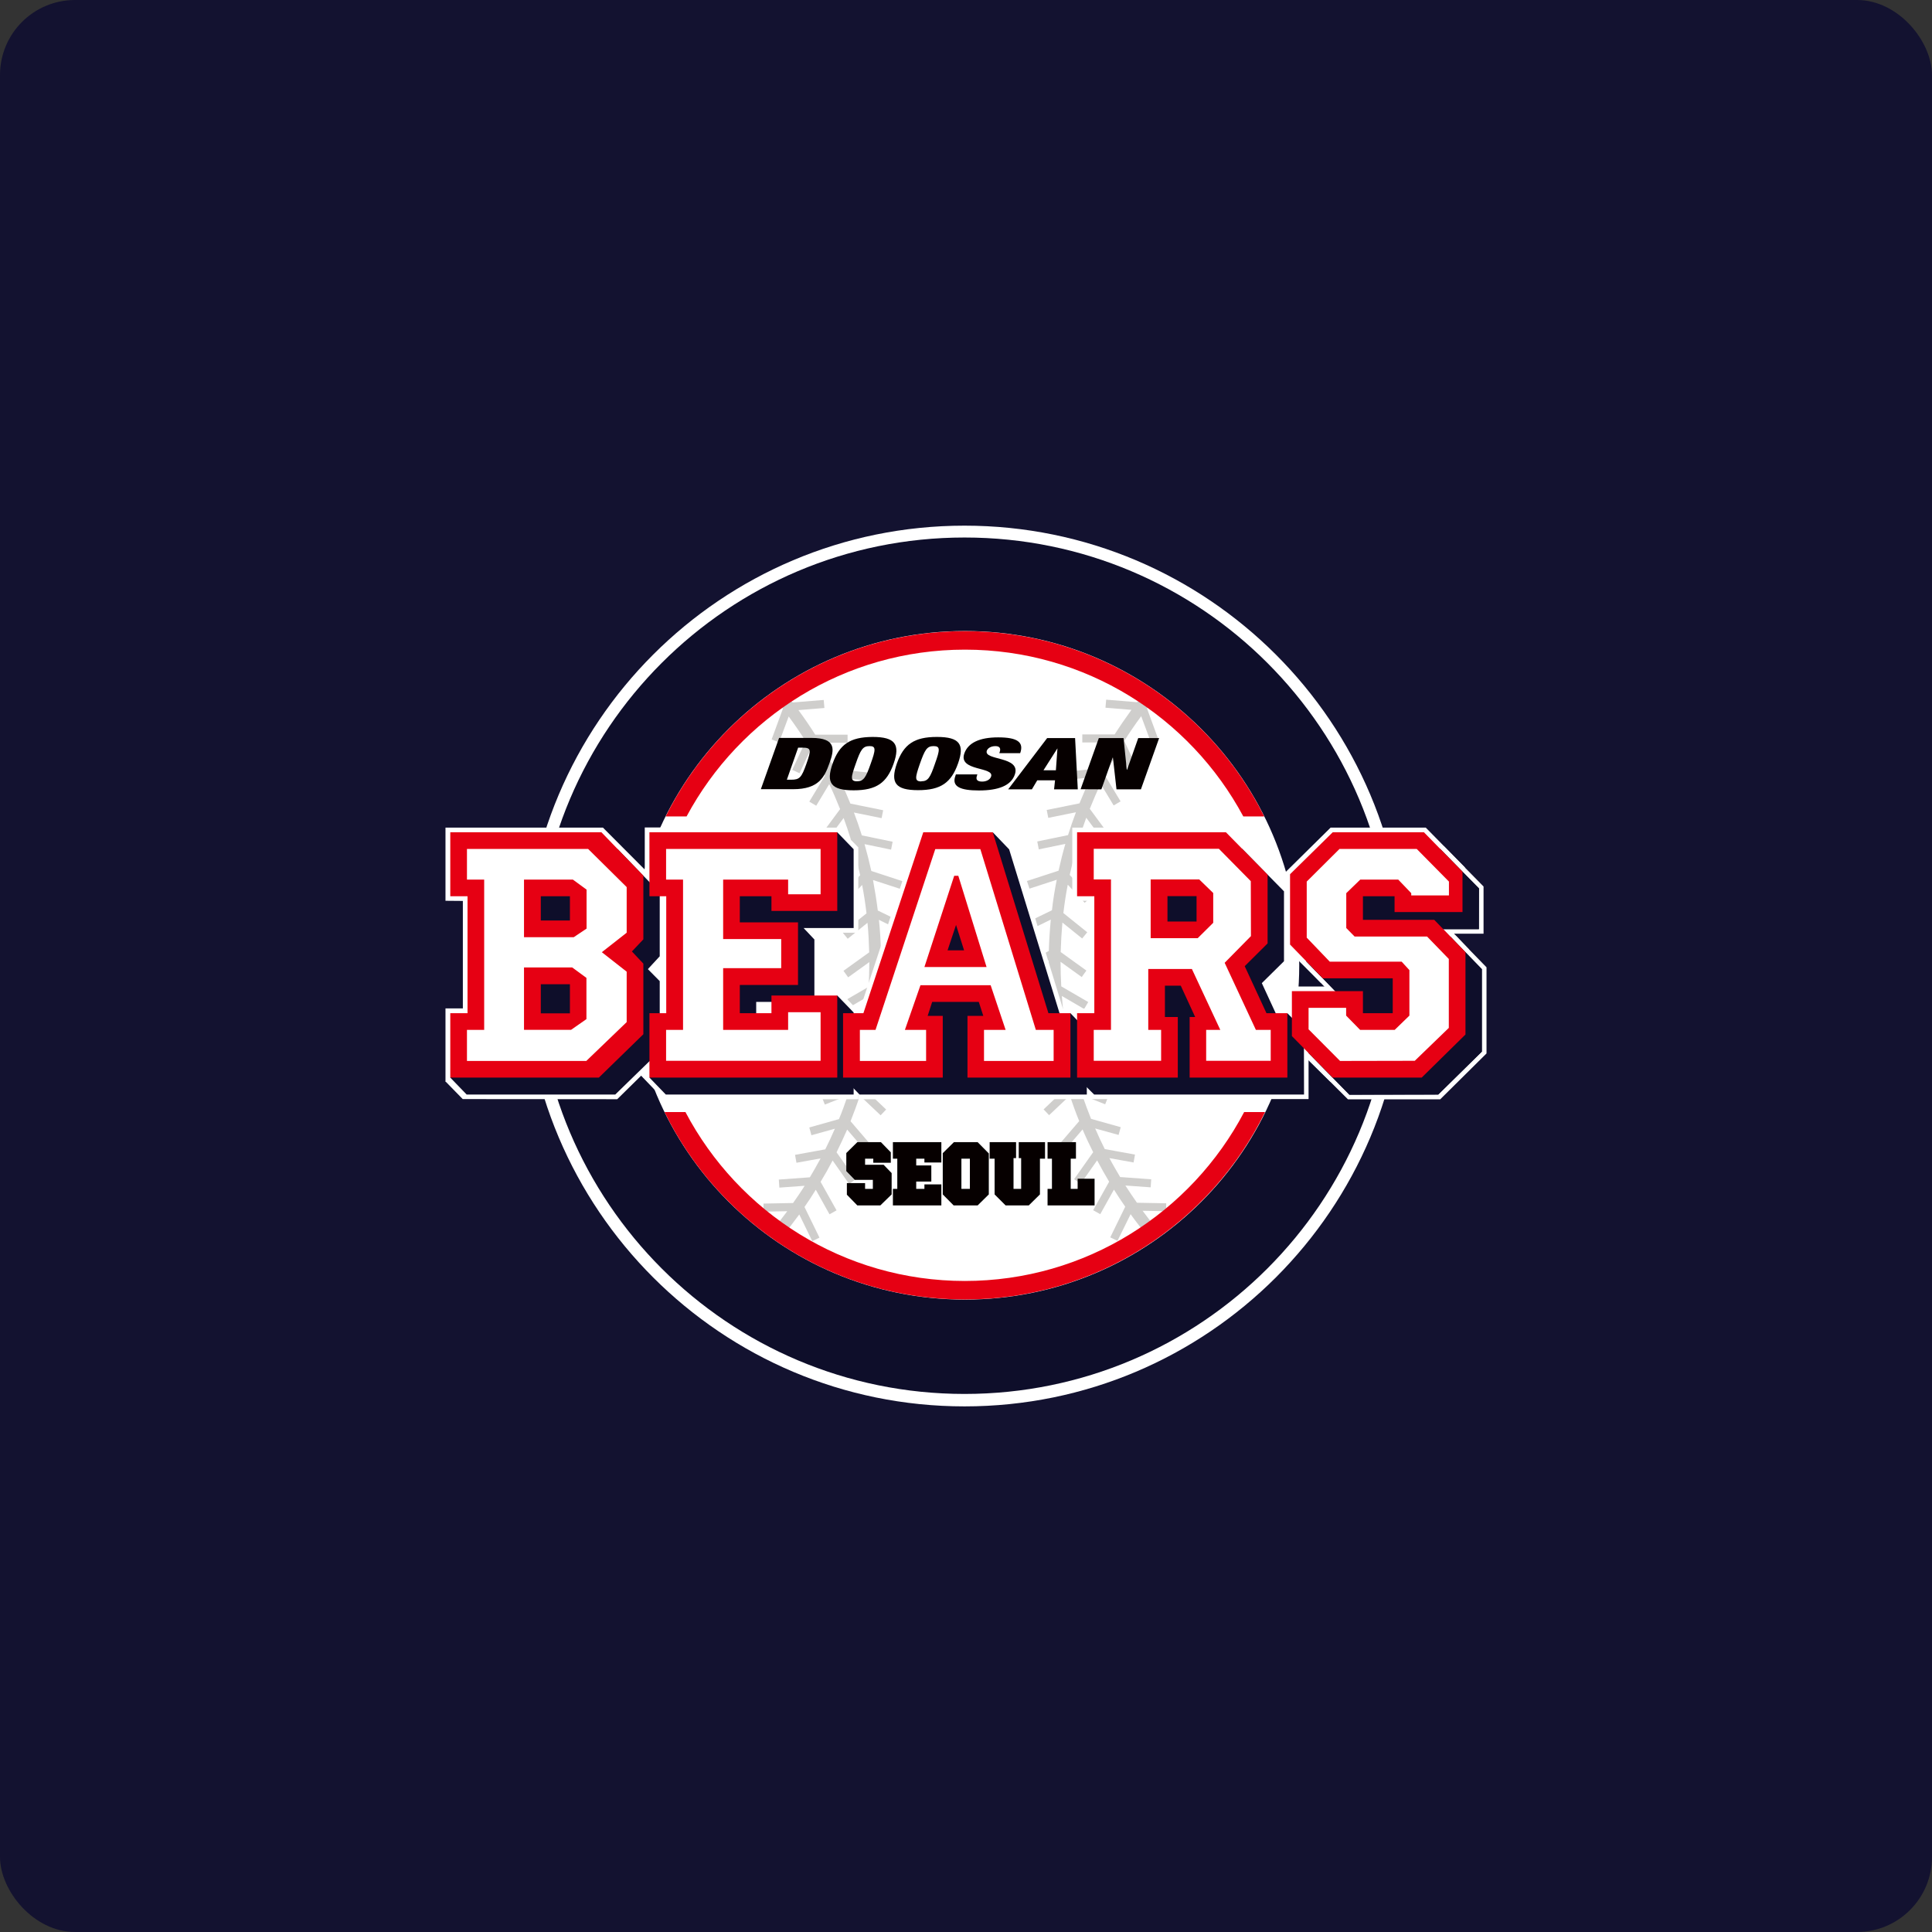
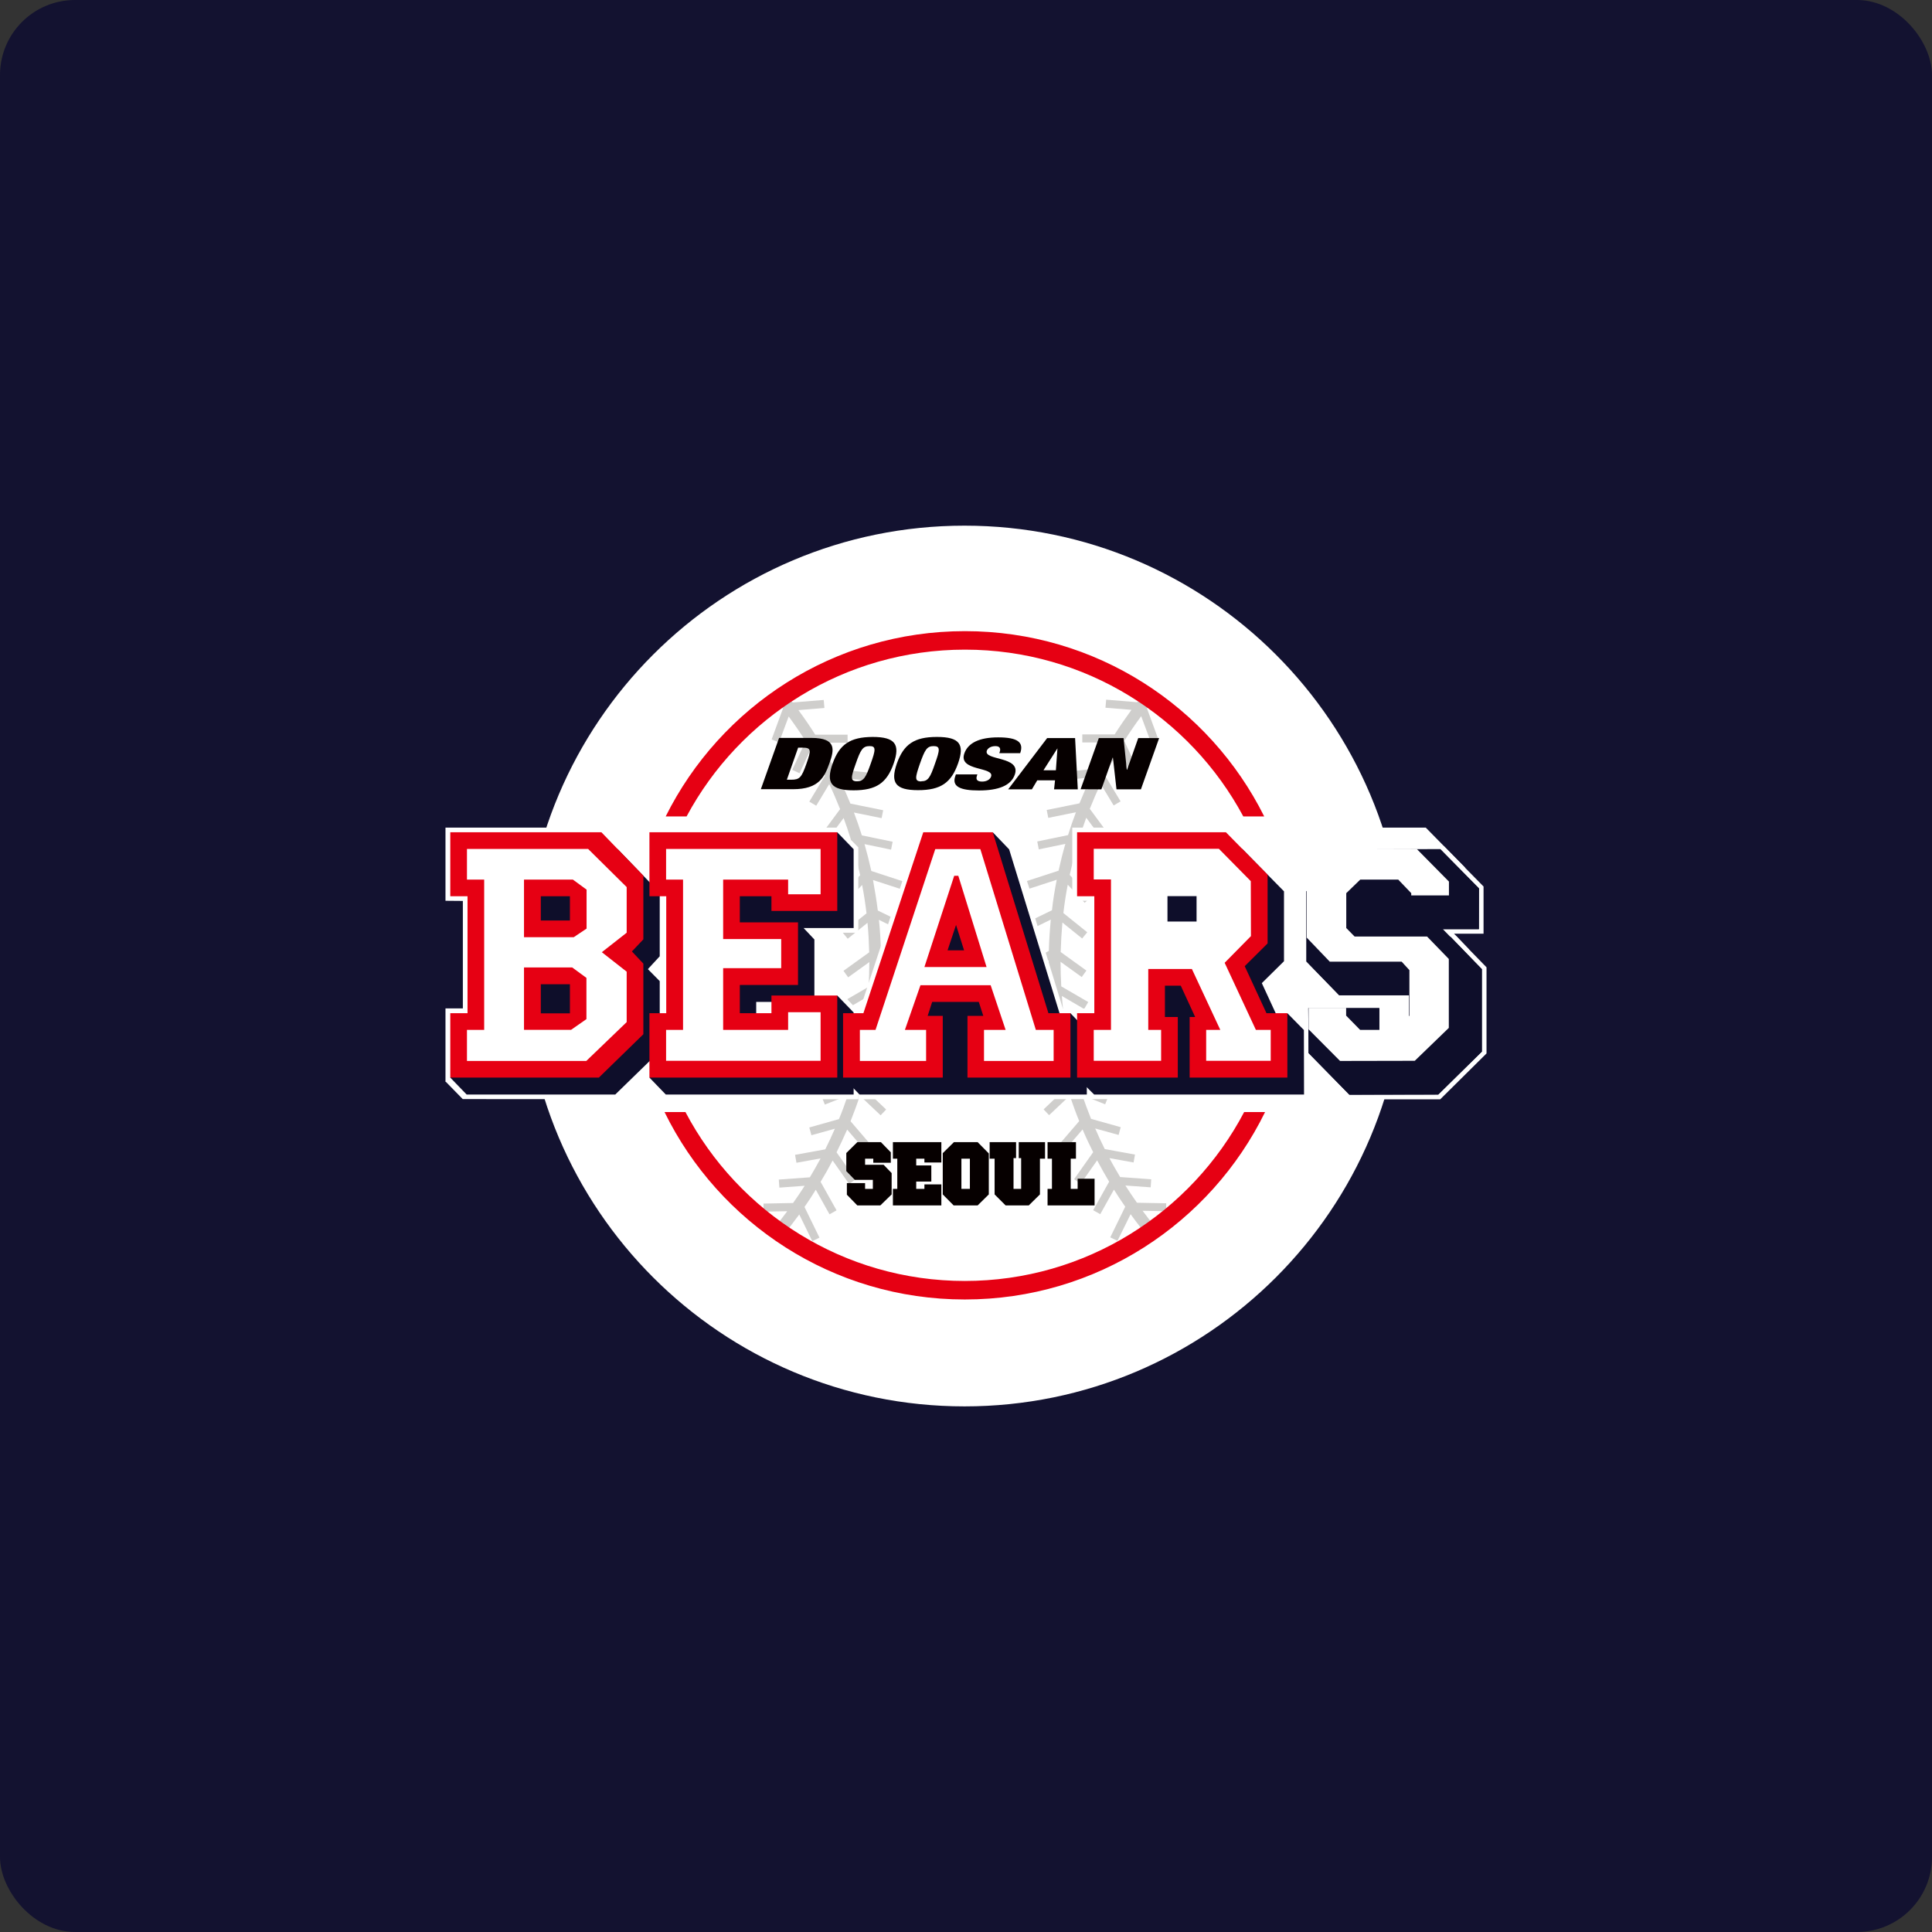
<svg xmlns="http://www.w3.org/2000/svg" width="103" height="103" viewBox="0 0 103 103" fill="none">
  <rect x="0" y="0" width="103" height="103" fill="#333333" stroke="none" />
  <g clip-path="url(#clip0_121_449)">
    <rect width="103" height="103" rx="4" fill="#131230" />
    <g clip-path="url(#clip1_121_449)">
      <path d="M51.421 74.978C64.387 74.978 74.898 64.467 74.898 51.501C74.898 38.535 64.387 28.024 51.421 28.024C38.455 28.024 27.944 38.535 27.944 51.501C27.944 64.467 38.455 74.978 51.421 74.978Z" fill="white" />
-       <path d="M74.251 51.485C74.251 64.097 64.033 74.315 51.421 74.315C38.809 74.315 28.592 64.09 28.592 51.485C28.592 38.881 38.809 28.656 51.421 28.656C64.033 28.656 74.251 38.873 74.251 51.485Z" fill="#0E0E2A" />
      <path d="M69.266 51.463C69.266 61.304 61.292 69.285 51.444 69.285C41.595 69.285 33.621 61.304 33.621 51.463C33.621 41.622 41.602 33.641 51.444 33.641C61.285 33.641 69.266 41.622 69.266 51.463Z" fill="white" />
      <path d="M46.971 51.321C46.971 51.283 46.971 51.245 46.971 51.208L48.251 51.923L48.462 51.547L46.964 50.711C46.949 50.146 46.918 49.589 46.858 49.039L48.206 49.702L48.394 49.318L46.798 48.542C46.73 47.992 46.64 47.45 46.542 46.916L47.995 47.39L48.131 46.984L46.452 46.434C46.346 45.952 46.226 45.478 46.09 45.003L47.506 45.297L47.589 44.875L45.947 44.536C45.819 44.122 45.676 43.716 45.525 43.317L47.001 43.618L47.084 43.196L45.337 42.842C45.149 42.376 44.946 41.909 44.727 41.457L46.233 41.615L46.278 41.186L44.501 40.998C44.261 40.523 43.997 40.056 43.726 39.597H45.187V39.168H43.462C43.184 38.724 42.883 38.287 42.566 37.858L43.952 37.745L43.914 37.316L42.258 37.451C42.115 37.263 41.971 37.075 41.821 36.894L41.271 37.195C41.429 37.391 41.587 37.587 41.738 37.782L41.136 39.424L41.535 39.575L42.047 38.197C42.363 38.626 42.664 39.062 42.95 39.514L42.235 41.043L42.627 41.224L43.214 39.959C43.485 40.41 43.741 40.877 43.982 41.352L43.146 42.737L43.515 42.955L44.208 41.803C44.419 42.24 44.607 42.684 44.788 43.136L43.824 44.439L44.17 44.695L44.976 43.61C45.111 43.979 45.239 44.348 45.352 44.725L44.321 46.118L44.667 46.374L45.503 45.244C45.638 45.711 45.751 46.178 45.857 46.66L44.742 47.849L45.059 48.143L45.962 47.179C46.06 47.676 46.135 48.181 46.196 48.693L44.923 49.717L45.194 50.048L46.248 49.197C46.301 49.717 46.324 50.244 46.339 50.771L44.968 51.757L45.217 52.104L46.346 51.291C46.346 51.291 46.346 51.321 46.346 51.336C46.346 51.765 46.331 52.187 46.309 52.608L44.87 53.444L45.089 53.813L46.278 53.12C46.248 53.534 46.203 53.948 46.15 54.355L44.629 55.13L44.825 55.514L46.068 54.874C46 55.304 45.917 55.733 45.827 56.154L44.313 56.832L44.486 57.224L45.699 56.682C45.601 57.081 45.488 57.48 45.367 57.879L43.816 58.489L43.974 58.888L45.194 58.406C45.051 58.828 44.901 59.249 44.727 59.663L43.146 60.108L43.259 60.522L44.509 60.175C44.351 60.544 44.178 60.913 43.997 61.275L42.386 61.568L42.461 61.99L43.748 61.757C43.568 62.095 43.372 62.434 43.176 62.765L41.52 62.886L41.55 63.315L42.898 63.217C42.702 63.533 42.491 63.835 42.28 64.136L40.706 64.166V64.595L41.971 64.573C41.746 64.874 41.52 65.167 41.286 65.454L41.633 66.003C41.971 65.597 42.295 65.175 42.611 64.746L43.304 66.169L43.688 65.981L42.89 64.347C43.101 64.046 43.297 63.744 43.492 63.428L44.223 64.738L44.599 64.527L43.748 63.006C43.974 62.637 44.185 62.261 44.389 61.869L45.269 63.119L45.616 62.871L44.599 61.433C44.795 61.034 44.983 60.635 45.164 60.221L46.165 61.388L46.489 61.109L45.345 59.776C45.525 59.324 45.691 58.873 45.842 58.413L46.949 59.46L47.242 59.151L45.985 57.954C46.113 57.532 46.233 57.103 46.339 56.666L47.491 57.66L47.769 57.337L46.452 56.2C46.542 55.77 46.625 55.334 46.693 54.897L47.844 55.793L48.108 55.454L46.768 54.415C46.828 53.971 46.873 53.527 46.903 53.075L48.123 53.918L48.364 53.564L46.933 52.571C46.956 52.156 46.971 51.735 46.971 51.313V51.321Z" fill="#CFCECC" />
      <path d="M62.188 64.151L60.614 64.121C60.404 63.82 60.193 63.511 59.997 63.203L61.345 63.3L61.375 62.871L59.718 62.751C59.523 62.419 59.327 62.088 59.146 61.742L60.434 61.975L60.509 61.554L58.898 61.26C58.717 60.898 58.544 60.53 58.386 60.161L59.636 60.507L59.748 60.093L58.167 59.649C58.002 59.234 57.843 58.813 57.7 58.391L58.92 58.873L59.078 58.474L57.527 57.864C57.407 57.473 57.294 57.074 57.196 56.667L58.401 57.209L58.574 56.818L57.06 56.14C56.97 55.718 56.887 55.289 56.819 54.86L58.062 55.5L58.258 55.116L56.737 54.34C56.684 53.934 56.639 53.52 56.609 53.098L57.798 53.791L58.017 53.422L56.579 52.586C56.556 52.164 56.541 51.743 56.541 51.313C56.541 51.298 56.541 51.283 56.541 51.276L57.67 52.089L57.919 51.743L56.548 50.756C56.563 50.229 56.594 49.702 56.639 49.183L57.693 50.033L57.964 49.702L56.691 48.678C56.752 48.166 56.827 47.662 56.925 47.165L57.828 48.129L58.145 47.835L57.03 46.645C57.136 46.171 57.249 45.696 57.384 45.23L58.22 46.359L58.566 46.103L57.535 44.71C57.648 44.334 57.776 43.965 57.911 43.596L58.717 44.68L59.063 44.424L58.099 43.121C58.28 42.67 58.468 42.225 58.679 41.789L59.372 42.941L59.741 42.722L58.905 41.337C59.146 40.862 59.402 40.396 59.673 39.944L60.261 41.209L60.652 41.028L59.937 39.5C60.223 39.048 60.524 38.611 60.84 38.182L61.352 39.56L61.751 39.409L61.149 37.768C61.3 37.572 61.458 37.369 61.616 37.181L61.066 36.879C60.916 37.06 60.773 37.248 60.629 37.437L58.973 37.301L58.935 37.73L60.321 37.843C60.012 38.272 59.711 38.702 59.425 39.153H57.7V39.583H59.161C58.89 40.042 58.627 40.509 58.386 40.983L56.609 41.171L56.654 41.6L58.16 41.442C57.941 41.894 57.738 42.361 57.55 42.828L55.803 43.182L55.886 43.603L57.362 43.302C57.211 43.701 57.068 44.108 56.94 44.522L55.299 44.861L55.381 45.282L56.797 44.989C56.661 45.456 56.541 45.937 56.435 46.419L54.749 46.969L54.884 47.376L56.338 46.901C56.232 47.436 56.142 47.978 56.082 48.528L54.485 49.303L54.674 49.687L56.021 49.025C55.969 49.574 55.931 50.131 55.916 50.696L54.418 51.532L54.628 51.908L55.908 51.193C55.908 51.231 55.908 51.268 55.908 51.306C55.908 51.728 55.923 52.149 55.946 52.563L54.516 53.557L54.756 53.911L55.976 53.068C56.014 53.52 56.051 53.964 56.112 54.408L54.772 55.447L55.035 55.786L56.187 54.89C56.255 55.327 56.338 55.763 56.428 56.193L55.11 57.33L55.389 57.653L56.541 56.659C56.646 57.096 56.759 57.525 56.895 57.947L55.637 59.144L55.931 59.453L57.038 58.406C57.188 58.866 57.354 59.325 57.535 59.769L56.39 61.102L56.714 61.38L57.715 60.213C57.889 60.627 58.077 61.026 58.28 61.426L57.264 62.864L57.61 63.112L58.491 61.862C58.694 62.246 58.905 62.623 59.131 62.999L58.28 64.52L58.657 64.731L59.387 63.421C59.583 63.73 59.779 64.038 59.989 64.332L59.191 65.966L59.575 66.154L60.276 64.731C60.584 65.16 60.908 65.582 61.254 65.981L61.601 65.431C61.367 65.145 61.134 64.852 60.916 64.55L62.173 64.573V64.144L62.188 64.151Z" fill="#CFCECC" />
      <path d="M41.535 39.34H43.259C44.629 39.34 44.471 39.995 44.215 40.703C43.959 41.419 43.658 42.074 42.288 42.074H40.563L41.535 39.34ZM41.941 41.569H42.175C42.634 41.569 42.732 41.456 42.995 40.711C43.259 39.973 43.244 39.86 42.785 39.86H42.551L41.949 41.569H41.941Z" fill="#060000" />
      <path d="M46.519 39.288C47.731 39.288 48.002 39.687 47.641 40.711C47.28 41.735 46.722 42.134 45.51 42.134C44.298 42.134 44.027 41.735 44.388 40.711C44.75 39.694 45.307 39.295 46.519 39.288ZM45.683 41.652C46.045 41.652 46.158 41.456 46.421 40.711C46.685 39.973 46.715 39.77 46.353 39.777C45.992 39.777 45.879 39.98 45.623 40.711C45.36 41.449 45.322 41.652 45.691 41.652" fill="#060000" />
      <path d="M49.953 39.288C51.165 39.288 51.436 39.687 51.075 40.703C50.713 41.727 50.156 42.126 48.944 42.126C47.731 42.126 47.46 41.727 47.814 40.703C48.176 39.687 48.733 39.288 49.945 39.288M49.117 41.652C49.478 41.652 49.591 41.456 49.847 40.711C50.111 39.973 50.141 39.777 49.772 39.777C49.411 39.777 49.305 39.98 49.042 40.718C48.786 41.456 48.748 41.659 49.117 41.659" fill="#060000" />
      <path d="M53.281 40.139L53.303 40.072C53.356 39.906 53.303 39.778 53.07 39.778C52.814 39.778 52.656 39.898 52.611 40.019C52.422 40.561 54.455 40.297 54.101 41.299C53.898 41.879 53.236 42.142 52.189 42.142C51.203 42.142 50.728 41.939 50.931 41.374L50.962 41.284H52.106L52.084 41.352C52.001 41.585 52.129 41.668 52.362 41.668C52.603 41.668 52.784 41.555 52.836 41.404C53.032 40.862 51.067 41.133 51.413 40.162C51.609 39.612 52.204 39.311 53.213 39.311C54.244 39.311 54.598 39.567 54.388 40.154H53.281V40.139Z" fill="#060000" />
      <path d="M55.826 39.349H57.316L57.46 42.082H56.195L56.247 41.6H55.299L55.013 42.082H53.748L55.826 39.349ZM56.383 39.906H56.368L55.63 41.066H56.292L56.375 39.906H56.383Z" fill="#060000" />
      <path d="M58.581 39.349H59.899L60.072 41.036H60.087L60.682 39.349H61.797L60.825 42.082H59.523L59.334 40.396L59.319 40.388L58.717 42.082L57.61 42.075L58.581 39.349Z" fill="#060000" />
      <path d="M47.536 62.54V63.677L46.933 64.264H45.706L45.149 63.692V63.075H46.12V63.383H46.534V62.901H45.571L45.119 62.435V61.471L45.706 60.891H46.964L47.491 61.433V61.99H46.557V61.772H46.12V62.096H47.107L47.536 62.54Z" fill="#060000" />
      <path d="M47.242 62.66L46.941 62.366H45.94L45.827 62.246V61.673L46.015 61.493H46.655L46.828 61.673V61.726H47.242V61.598L46.828 61.184H45.849L45.428 61.598V62.321L45.736 62.63H46.723L46.828 62.75V63.473L46.632 63.676H46.015L45.827 63.473V63.337H45.428V63.541L45.849 63.97H46.79L47.242 63.541V62.66Z" fill="#060000" />
      <path d="M50.186 60.891V61.975H49.283V61.772H48.846V62.133H49.651V62.992H48.846V63.383H49.283V63.142H50.186V64.264H47.603V63.383H47.837V61.772H47.603V60.891H50.186Z" fill="#060000" />
      <path d="M49.885 61.184H47.912V61.493H48.138V63.676H47.912V63.97H49.885V63.435H49.584V63.676H48.545V62.69H49.35V62.419H48.545V61.493H49.584V61.689H49.885V61.184Z" fill="#060000" />
      <path d="M52.716 61.493V63.677L52.121 64.264H50.841L50.261 63.677V61.478L50.856 60.891H52.121L52.716 61.493Z" fill="#060000" />
      <path d="M52.415 61.613L51.986 61.184H50.999L50.555 61.613V63.533L50.962 63.97H51.986L52.415 63.548V61.613Z" fill="#060000" />
      <path d="M52.008 61.689V63.473L51.812 63.677H51.142L50.962 63.473V61.689L51.165 61.493H51.812L52.008 61.689Z" fill="#060000" />
      <path d="M51.707 61.772H51.255V63.383H51.707V61.772Z" fill="white" />
      <path d="M55.713 60.891V61.772H55.442V63.677L54.847 64.264H53.612L53.025 63.677V61.772H52.761V60.891H54.169V61.742H54.034V63.383H54.44V61.742H54.312V60.891H55.713Z" fill="#060000" />
      <path d="M55.412 61.184H54.576V61.493H54.742V63.481L54.546 63.676H53.921L53.74 63.481V61.493H53.898V61.184H53.062V61.493H53.326V63.548L53.74 63.97H54.719L55.141 63.571V61.493H55.412V61.184Z" fill="#060000" />
      <path d="M57.362 60.891V61.772H57.083V63.383H57.452V62.841H58.355V64.264H55.848V63.383H56.082V61.772H55.848V60.891H57.362Z" fill="#060000" />
      <path d="M57.06 61.184H56.149V61.493H56.383V63.676H56.149V63.97H58.054V63.127H57.753V63.676H56.782V61.493H57.06V61.184Z" fill="#060000" />
      <path d="M51.444 34.634C57.866 34.634 63.446 38.233 66.284 43.527H67.399C64.477 37.669 58.431 33.648 51.444 33.648C44.456 33.648 38.41 37.669 35.489 43.527H36.603C39.441 38.233 45.021 34.634 51.444 34.634Z" fill="#E60013" />
      <path d="M51.444 68.292C44.976 68.292 39.366 64.641 36.543 59.287H35.428C38.327 65.205 44.403 69.279 51.436 69.279C58.468 69.279 64.545 65.205 67.444 59.287H66.329C63.513 64.641 57.896 68.292 51.428 68.292H51.444Z" fill="#E60013" />
      <path d="M34.389 46.374V50.041L33.779 50.719L34.389 51.374V55.236L31.889 57.661H23.75V53.761H24.676V48.031L23.75 48.023V44.123H32.145L34.389 46.374Z" fill="white" />
      <path d="M44.772 44.122V48.549H40.819V47.789H39.554V48.767H42.642V52.502H39.554V53.579H40.819V52.826H44.75L44.772 57.472H34.306V53.639H35.135V47.774H34.374V44.114L44.772 44.122Z" fill="white" />
      <path d="M53.017 44.123L55.969 53.768H57.173V57.661H51.27V53.979H52.091L51.971 53.565H49.764L49.682 53.979H50.404V57.661H44.727L44.75 52.827L45.804 53.941L49.049 44.123H53.017Z" fill="white" />
      <path d="M68.769 53.768V57.661H63.062V54.017H63.257L62.738 52.782H62.181V54.017H62.964V57.661H57.053V53.768H58.084V48.023H57.166V44.123H65.448L67.73 46.45L67.692 50.44L66.608 51.547L67.594 53.768H68.769Z" fill="white" />
      <path d="M78.301 50.598L78.256 55.274L75.779 57.661H70.915L68.618 55.402V52.594H72.782V53.791H73.972V52.39H70.41L68.536 50.523L68.52 46.51L70.938 44.123H76.012L78.098 46.246V48.889H74.032V47.986H72.76V48.806L76.683 48.897L78.301 50.598Z" fill="white" />
      <path d="M35.451 47.639V51.118L35.428 51.833L35.451 52.451L35.225 56.321L32.906 58.602L24.669 58.595L23.75 57.654L25.76 54.853V49.108H24.812V45.2H33.094L35.451 47.639Z" fill="white" />
      <path d="M45.759 45.177V49.725H41.806V48.987H40.541V49.544H43.658V53.7H40.541V54.784H41.806V53.888L45.759 53.919V58.602H35.383L34.156 57.322L36.129 54.845V48.979H35.293L44.742 44.138L45.759 45.177Z" fill="white" />
      <path d="M54.026 45.17L57.015 54.913H58.22V58.595L49.998 58.602V55.056H53.138L53.01 54.642H50.811L50.728 55.056H51.451V58.602H45.759V54.913H46.881L53.017 44.123L54.026 45.17Z" fill="white" />
      <path d="M69.763 54.965V58.594H62.903L64.123 55.153H64.319L63.792 53.918H63.242V55.153H64.025V58.594H58.115V54.965H59.124V49.122H58.175V45.267H66.563L68.686 47.42L68.701 51.343L67.572 52.465L68.641 54.807L69.763 54.965Z" fill="white" />
      <path d="M79.25 51.569V56.162L76.78 58.609H71.863L69.733 56.486L69.642 53.738H73.836V54.867H75.033V53.467L71.457 53.482L69.65 51.607L69.522 47.526L71.924 45.169L76.976 45.109L79.092 47.262V49.777H75.094V49.069H73.821V49.883H77.608L79.25 51.569Z" fill="white" />
      <path d="M79.017 51.667V56.064L76.683 58.353H71.939L69.763 56.139V53.745H73.543V54.92H75.132V53.06H71.404L69.665 51.26V47.511L71.939 45.274H76.796L78.859 47.375V49.529H75.229V48.685H73.543V49.943H77.345L79.017 51.667Z" fill="white" />
      <path d="M35.172 47.593V50.982L34.54 51.667L35.172 52.307V56.042L32.8 58.353H24.879L24.006 57.45L25.805 54.92V48.685L25.911 48.633L24.879 45.274H32.936L35.172 47.593Z" fill="#0E0E2A" />
      <path d="M24.247 57.366L25.896 55.017V48.474H24.955V45.349L32.755 45.364L35.059 47.631V50.913L34.344 51.674L35.059 52.382V54.098L34.924 54.076L34.871 56.169L32.8 58.172H25.03L24.247 57.366Z" fill="#0E0E2A" />
      <path d="M34.299 46.682V50.078L33.689 50.725L34.299 51.373V55.138L31.927 57.449H24.006V54.016H24.925V47.782H24.006V44.371H32.063L34.299 46.682Z" fill="#E60013" />
      <path d="M33.41 47.293L31.355 45.26H24.895V46.894H25.813V54.905H24.895V56.562H31.257L33.41 54.491V51.803L32.085 50.764L33.41 49.725V47.293Z" fill="white" />
      <path d="M30.541 46.893L31.272 47.428V49.506L30.587 49.965H27.936V46.893H30.541Z" fill="#E60013" />
      <path d="M30.504 51.576L31.264 52.133V54.332L30.444 54.904H27.936V51.576H30.504Z" fill="#E60013" />
      <path d="M30.384 47.781H28.832V49.076H30.384V47.781Z" fill="#0E0E2A" />
      <path d="M30.384 52.472H28.832V54.024H30.384V52.472Z" fill="#0E0E2A" />
      <path d="M45.51 45.274V49.476H41.979L42.002 48.685H40.315L41.693 48.256L43.417 50.086V53.413H40.315V54.919H42.002L44.637 53.075L45.51 53.978V58.353H35.496L34.623 57.449L36.769 56.599L36.4 48.685L36.927 48.858L44.637 44.371L45.51 45.274Z" fill="#0E0E2A" />
      <path d="M42.461 49.341L43.229 50.161V53.233H40.142V55.101H42.16L44.629 53.331L45.33 54.054V58.173H35.571L34.773 57.344L36.565 55.086V48.542H35.669L44.516 44.514L45.33 45.358V49.295H42.461V49.341Z" fill="#0E0E2A" />
      <path d="M44.637 44.371V48.565H41.128V47.782H39.441V49.174H42.544V52.51H39.441V54.016H41.128V53.075H44.637V57.449H34.623V54.016H35.519V47.782H34.623V44.371H44.637Z" fill="#E60013" />
      <path d="M43.748 45.26H35.511V46.894H36.415V54.905H35.511V56.554H43.748V53.964H42.017V54.905H38.553V51.615H41.648V50.064H38.553V46.894H42.017V47.677H43.748V45.26Z" fill="white" />
      <path d="M53.477 51.863H49.606V56.268H53.477V51.863Z" fill="white" />
      <path d="M65.373 51.863H61.503V56.268H65.373V51.863Z" fill="white" />
      <path d="M75.786 52.315H71.916V56.719H75.786V52.315Z" fill="white" />
      <path d="M65.365 51.863H61.495V56.268H65.365V51.863Z" fill="white" />
      <path d="M75.779 52.315H71.909V56.719H75.779V52.315Z" fill="white" />
      <path d="M53.8 45.282L56.616 54.438L57.068 54.016L57.941 54.927V58.353H52.453L51.624 57.464L53.296 55.062L53.062 54.317H50.57L50.337 55.062H51.135L52.656 58.353H45.827L44.946 57.449L46.903 54.927L52.927 44.371L53.8 45.282Z" fill="#0E0E2A" />
      <path d="M53.642 45.38L56.616 55.085L56.985 54.204L57.753 55.002V58.172H51.827L50.969 56.47L53.604 55.221L53.228 54.121H50.397L50.066 55.221H50.931L52.445 58.172H45.902L45.096 57.336L47.137 55.123L52.882 44.589L53.642 45.38Z" fill="#0E0E2A" />
      <path d="M53.484 51.863H49.614V56.268H53.484V51.863Z" fill="#0E0E2A" />
      <path d="M52.927 44.371L55.894 54.016H57.068V57.449H51.579V54.159H52.422L52.181 53.413H49.697L49.456 54.159H50.261V57.449H44.946V54.016H46.03L49.222 44.371H52.927Z" fill="#E60013" />
      <path d="M52.264 45.267H49.862L46.677 54.905H45.842V56.561H49.373V54.905H48.243L49.072 52.525H52.814L53.612 54.905H52.46V56.561H56.172V54.905H55.223L52.264 45.267Z" fill="white" />
      <path d="M51.09 46.691L52.596 51.555H49.283L50.871 46.691H51.09Z" fill="#E60013" />
      <path d="M50.969 49.31L50.517 50.665H51.398L50.969 49.31Z" fill="#0E0E2A" />
      <path d="M68.498 54.212L69.386 55.101V58.18H64.447L62.821 56.396L64.884 55.289L63.958 53.294H62.821V55.289H63.521L64.771 58.18H58.446L57.565 57.277L59.41 55.108V48.565H58.446V45.425L66.149 45.471L68.279 47.624V51.133L67.045 52.398L68.091 54.498L68.498 54.212Z" fill="white" />
-       <path d="M65.381 51.863H61.511V56.268H65.381V51.863Z" fill="white" />
      <path d="M75.794 52.315H71.924V56.719H75.794V52.315Z" fill="white" />
      <path d="M68.633 54.017L69.514 54.913L69.522 58.354H64.296L62.565 56.509L64.59 55.154L63.83 53.482H62.986V55.154H63.672L64.914 58.354H58.333L57.422 57.45L59.221 54.958V48.723L58.822 48.641L58.295 45.312L66.231 45.26L68.453 47.519V51.246L67.271 52.413L68.219 54.468L68.633 54.017Z" fill="#0E0E2A" />
      <path d="M79.001 51.668V56.066L76.675 58.354L71.939 58.362L69.763 56.141L69.748 53.746H73.535V54.928H75.124V53.061H71.397L69.65 51.262V47.52L71.924 45.283H76.788L78.843 47.376V49.537H75.222V48.694H73.535V49.944H77.337L79.001 51.668Z" fill="#0E0E2A" />
      <path d="M79.001 51.667V56.064L76.675 58.353L71.939 58.361L69.763 56.14L69.748 53.745H73.535V54.927H75.124V53.06H71.397L69.65 51.261V47.518L71.924 45.282L76.788 45.267L78.851 47.36L78.843 49.536H75.222V48.693H73.535L73.068 49.483H76.871L79.001 51.667Z" fill="#0E0E2A" />
      <path d="M68.483 54.167L69.319 55.032L69.334 58.172H64.417L62.783 56.403L64.846 55.304L63.92 53.308H62.791V55.304H63.491L64.741 58.18H58.393L57.49 57.284L59.38 55.123V48.58H58.423V45.44L66.119 45.455L68.249 47.608V51.17L67.037 52.39L68.031 54.543L68.498 54.174L68.483 54.167Z" fill="#0E0E2A" />
      <path d="M78.821 51.742V55.988L76.6 58.172H72.022L69.906 56.033L69.921 53.933H73.392V55.085H75.305V52.879H71.457L69.831 51.192V47.6L72.052 45.424L76.675 45.409L78.663 47.442V49.347H75.41V48.519H73.354V50.1L77.202 50.062L78.821 51.742Z" fill="#0E0E2A" />
      <path d="M65.358 51.863H61.495V56.268H65.358V51.863Z" fill="#0E0E2A" />
-       <path d="M75.779 52.315H71.909V56.719H75.779V52.315Z" fill="#0E0E2A" />
      <path d="M76.472 45.9H72.609V50.305H76.472V45.9Z" fill="#0E0E2A" />
      <path d="M68.633 54.016V57.449H63.423V54.219H63.717L62.949 52.548H62.105V54.219H62.791V57.449H57.422V54.016H58.341V47.782H57.422V44.371H65.358L67.579 46.63V50.296L66.359 51.509L67.519 54.016H68.633Z" fill="#E60013" />
      <path d="M67.745 54.905H66.954L65.29 51.329L66.691 49.906L66.683 46.977L64.982 45.252H58.31V46.886H59.229V54.905H58.31V56.554H61.902V54.905H61.217V51.66H63.543L65.057 54.905H64.304V56.554H67.745V54.905Z" fill="white" />
-       <path d="M64.68 47.609V49.197L63.852 50.018H61.345V46.886H63.935L64.68 47.609Z" fill="#E60013" />
      <path d="M63.792 47.775H62.241V49.13H63.792V47.775Z" fill="#0E0E2A" />
-       <path d="M78.128 50.763V55.153L75.794 57.449H71.05L68.874 55.236V52.841H72.662V54.016H74.25V52.156H70.523L68.776 50.357V46.607L71.05 44.371H75.914L77.97 46.471V48.625H74.348V47.782H72.662V49.039H76.464L78.128 50.763Z" fill="#E60013" />
      <path d="M77.24 51.125L76.08 49.928H72.217L71.773 49.476V47.617L72.519 46.894H74.544L75.237 47.617V47.737H77.247V46.999L75.53 45.26H71.412L69.665 46.999V49.988L70.892 51.268H74.725L75.139 51.72V54.145L74.356 54.905H72.511L71.766 54.145V53.73H69.763V54.875L71.442 56.562L75.425 56.554L77.24 54.8V51.125Z" fill="white" />
    </g>
  </g>
  <defs>
    <clipPath id="clip0_121_449">
      <rect width="103" height="103" rx="4" fill="white" />
    </clipPath>
    <clipPath id="clip1_121_449">
      <rect width="55.5" height="46.954" fill="white" transform="translate(23.75 28.024)" />
    </clipPath>
  </defs>
</svg>